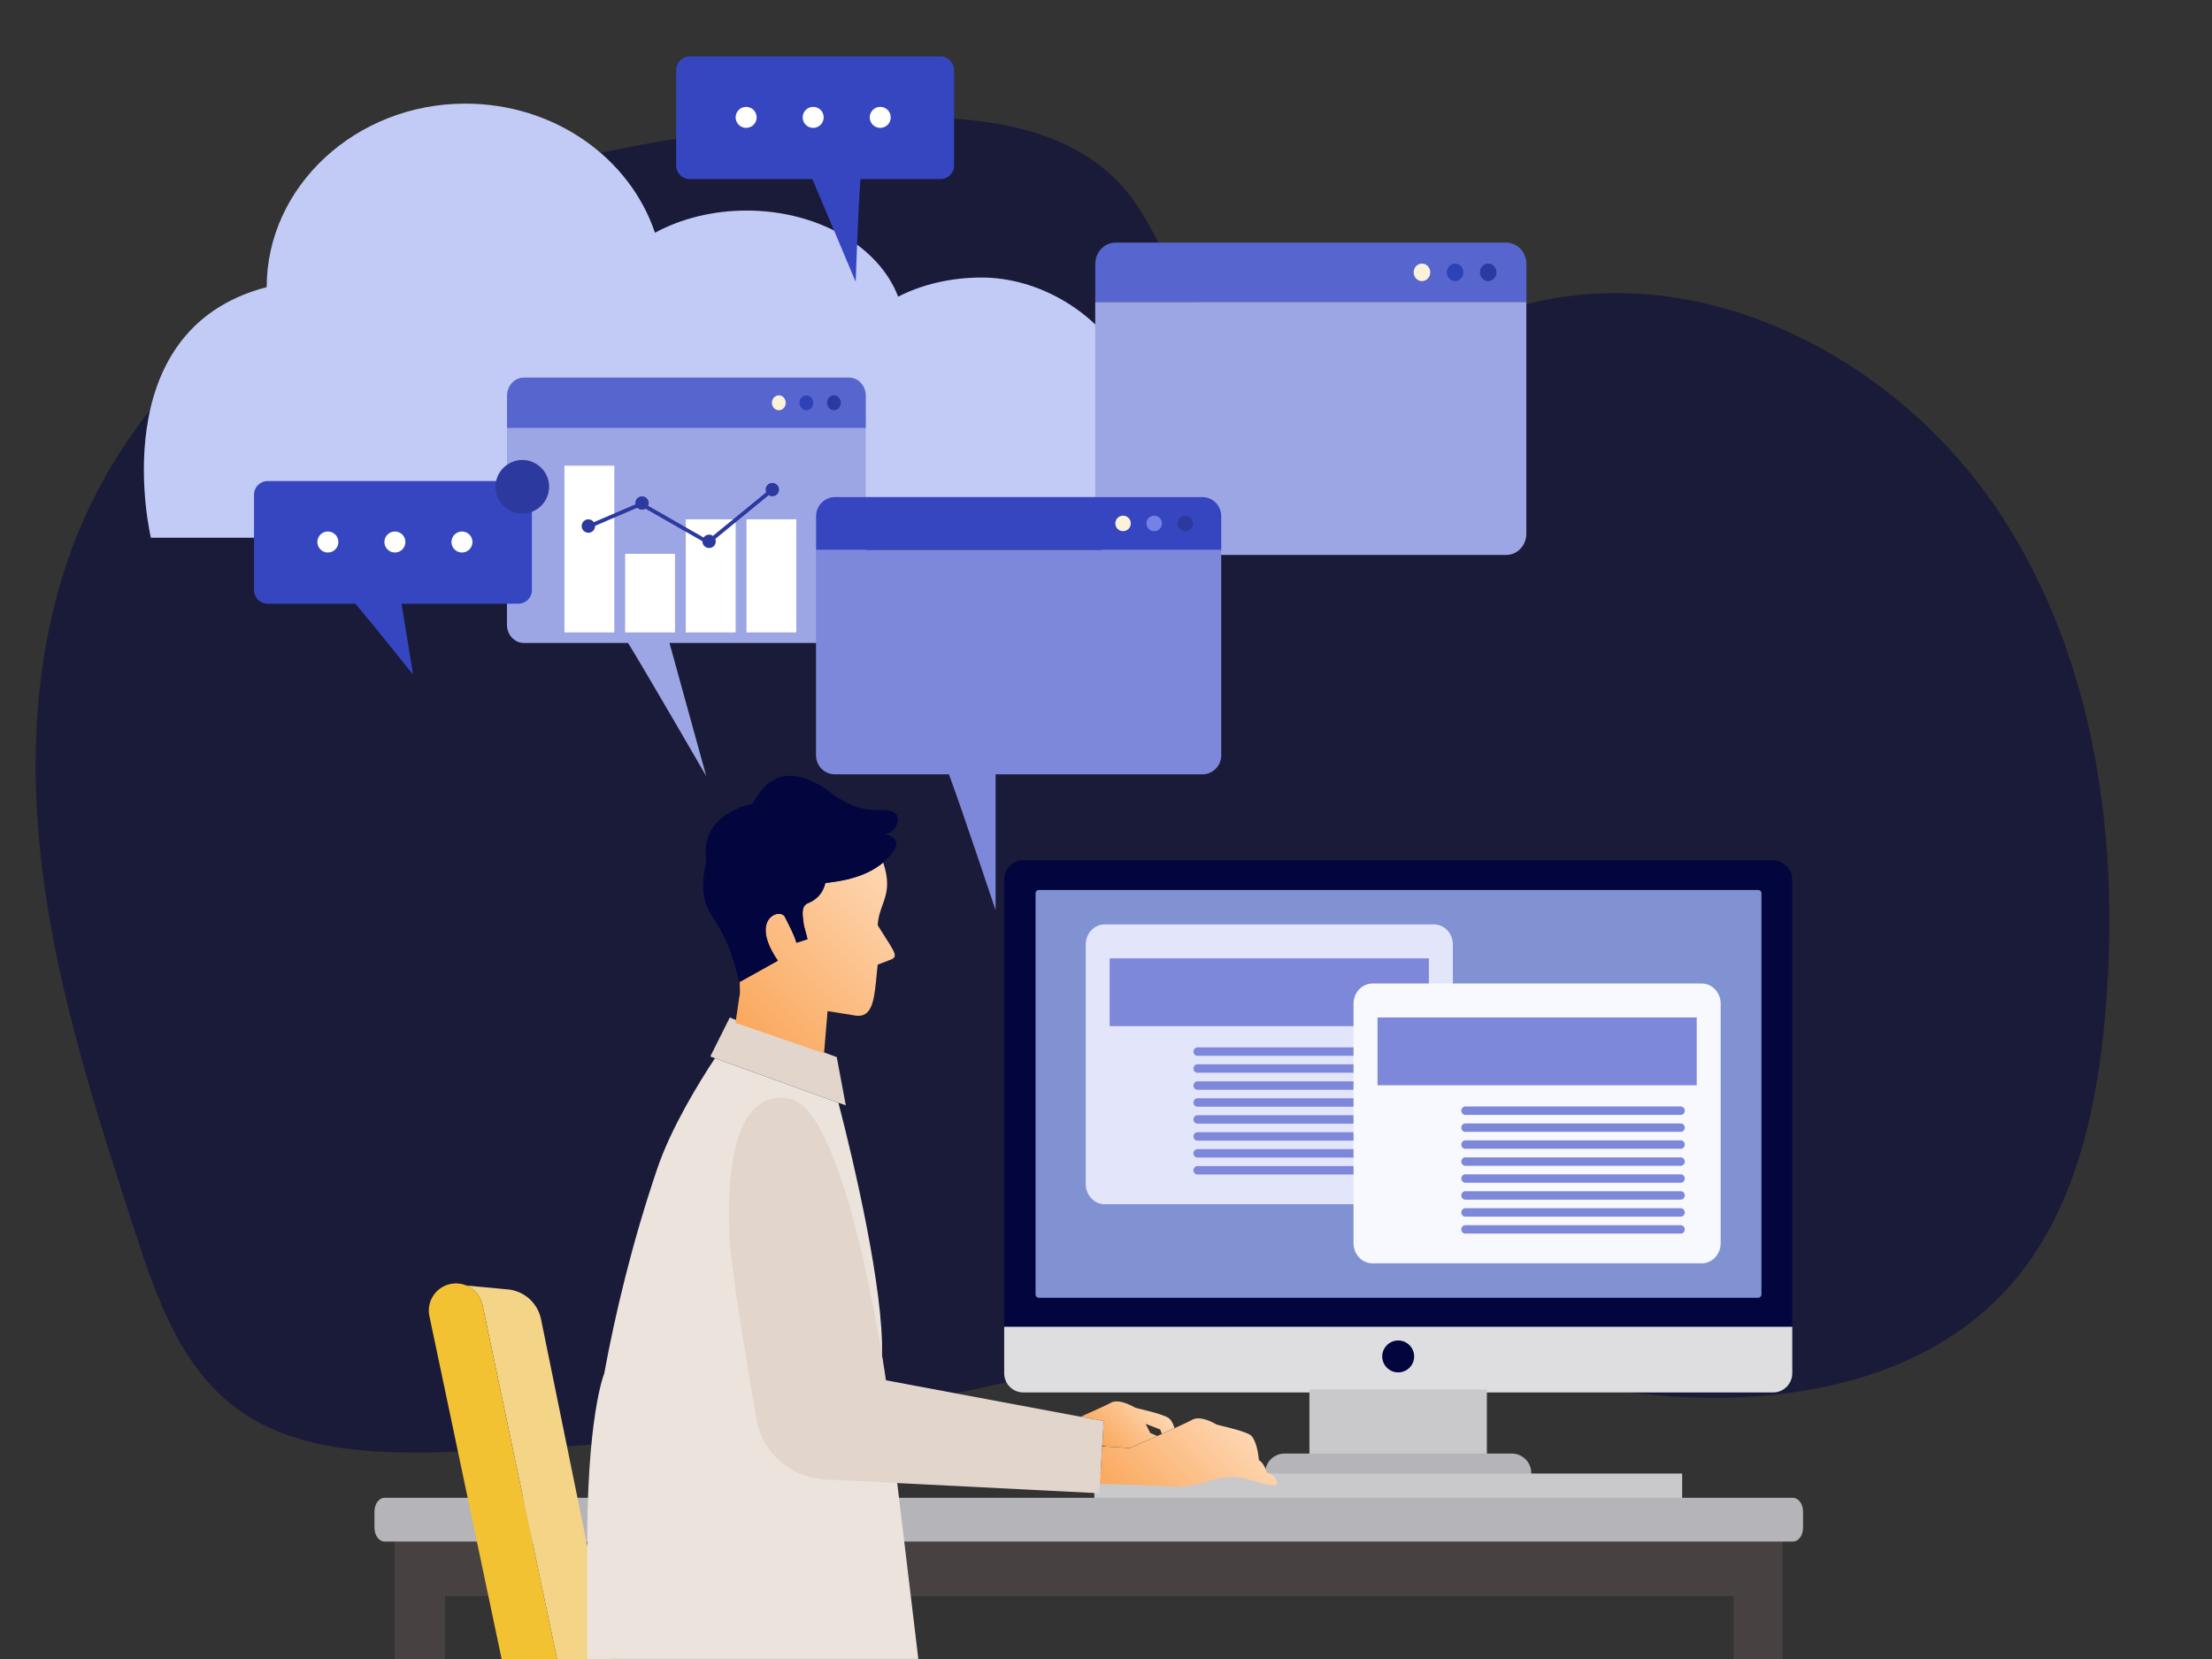
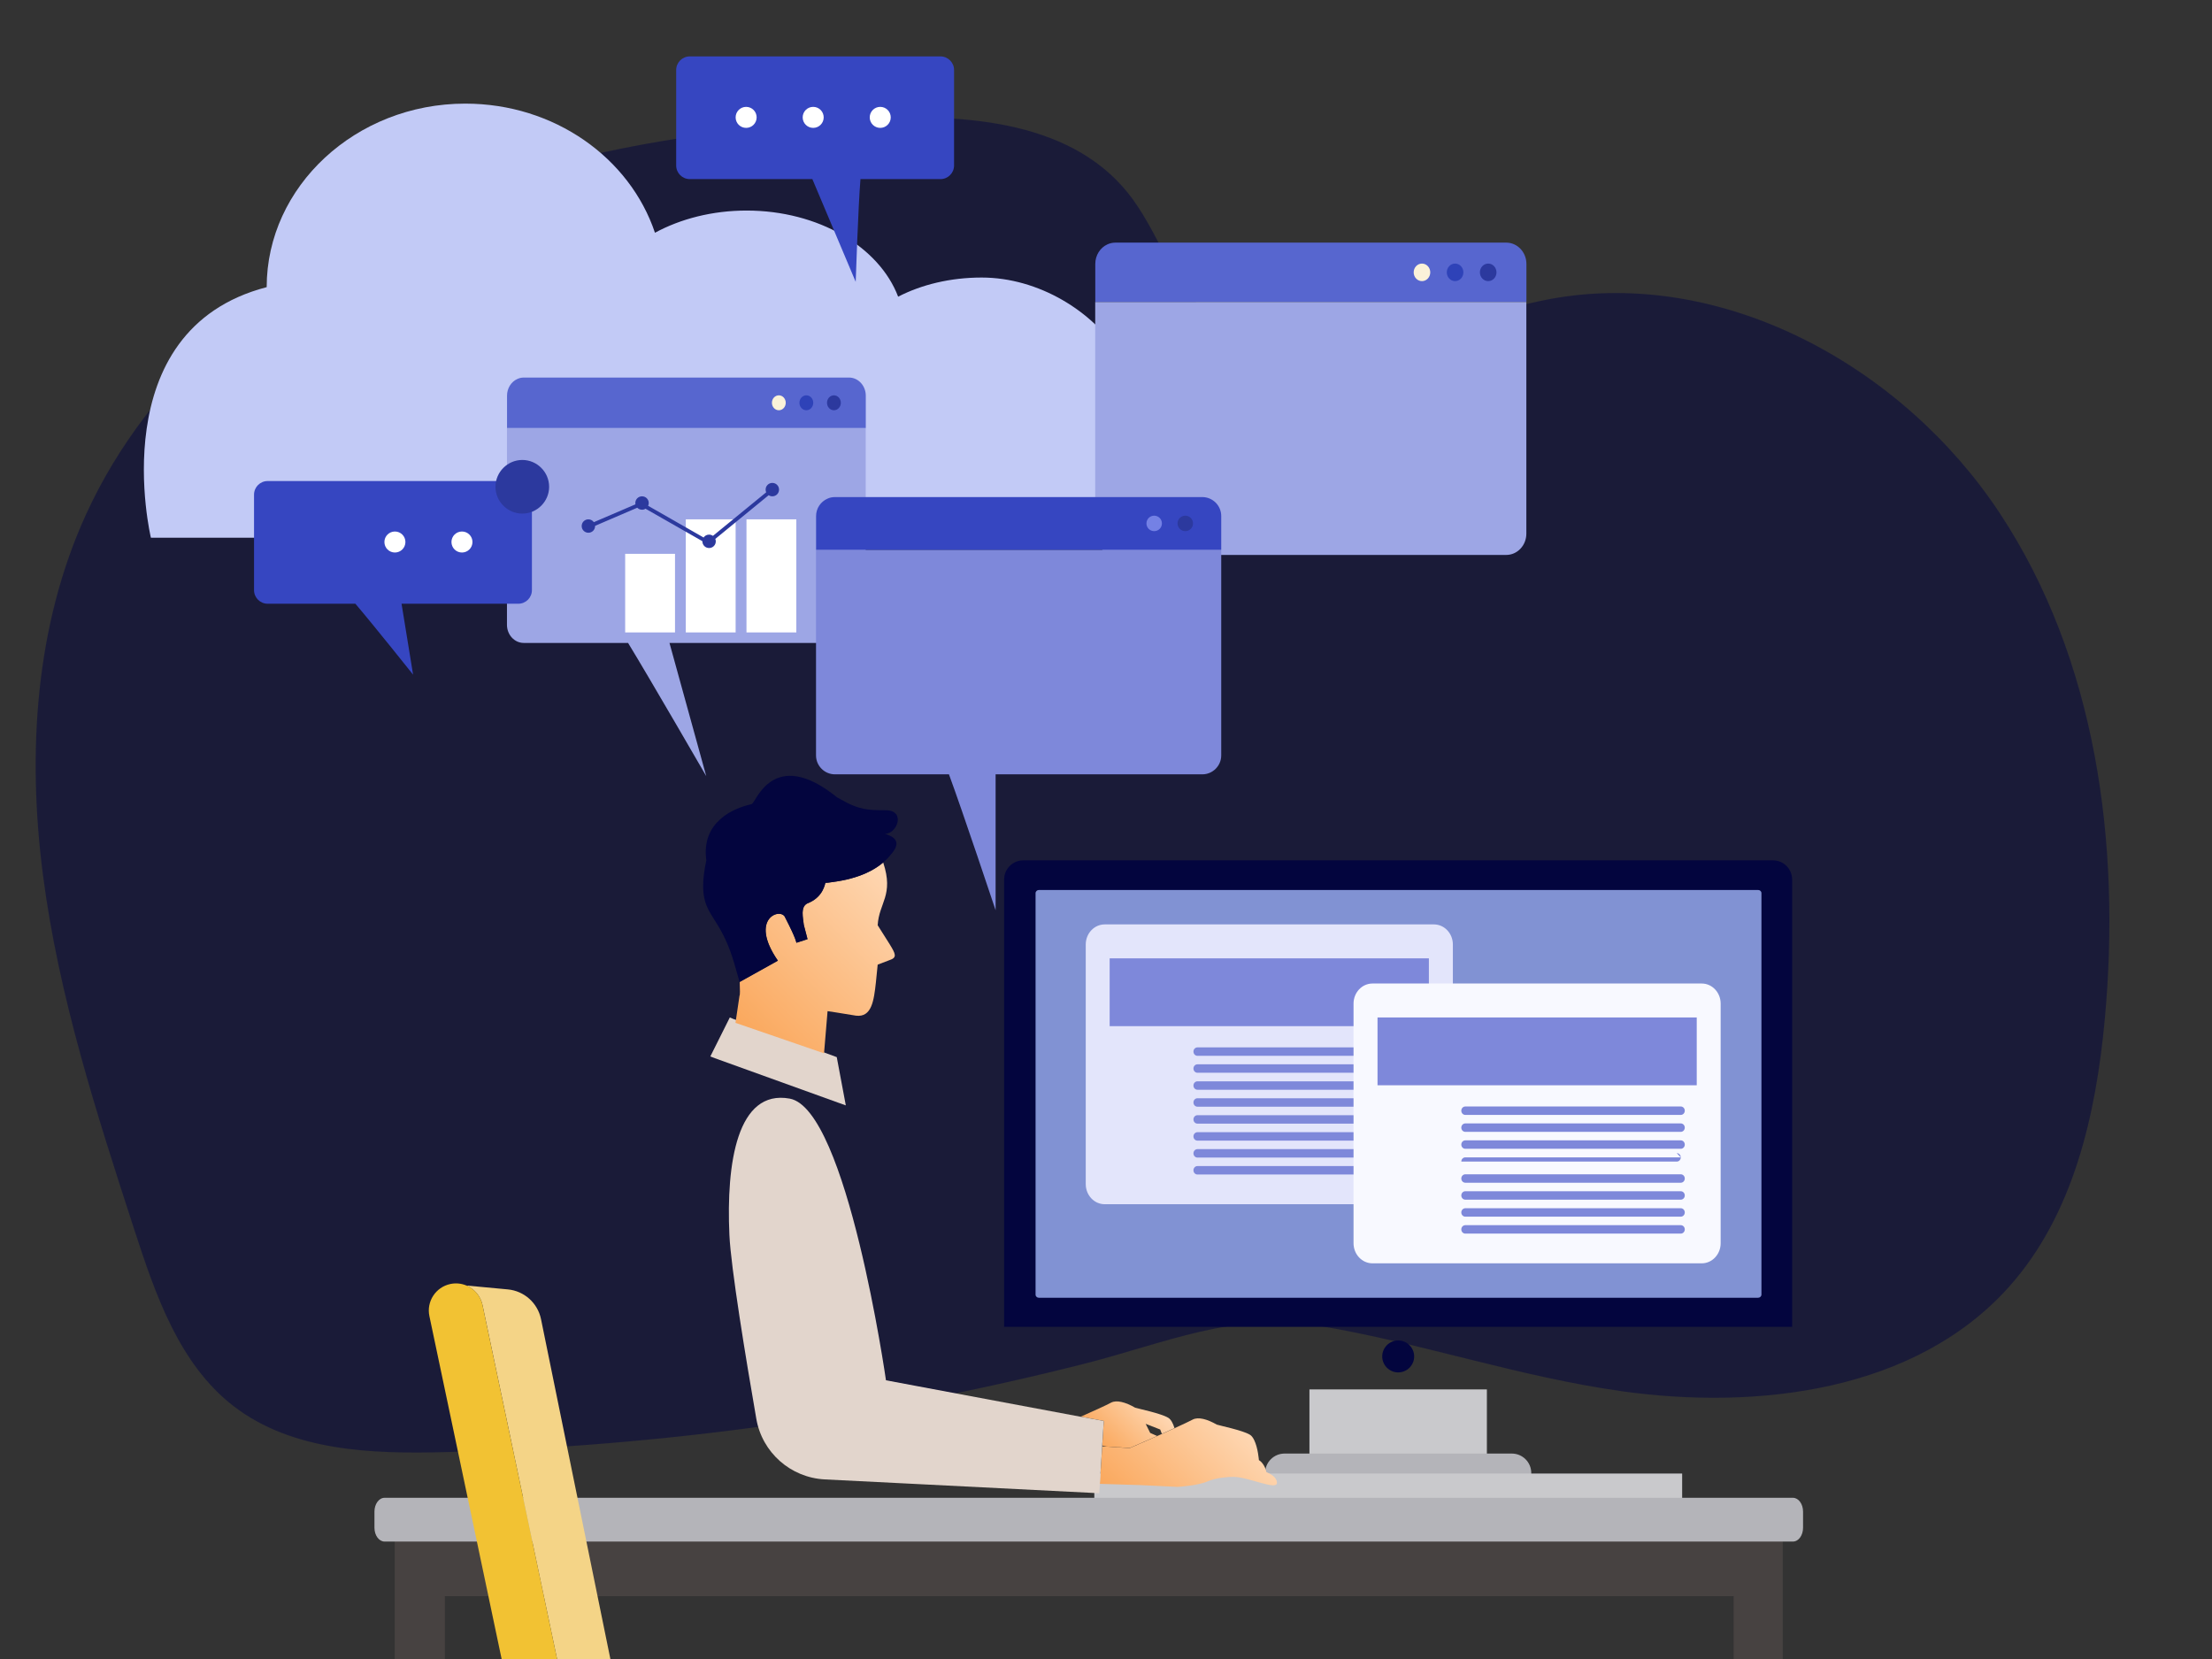
<svg xmlns="http://www.w3.org/2000/svg" xmlns:xlink="http://www.w3.org/1999/xlink" viewBox="0 0 320 240">
  <rect x="0" y="0" width="320" height="240" fill="#333333" stroke="none" />
  <defs>
    <style>.cls-1{fill:#5766cf;}.cls-2{fill:#c2caf6;}.cls-3{fill:#b4b4b9;}.cls-4,.cls-5{fill:#03053e;}.cls-6{fill:#2e42b8;}.cls-7{fill:#2c399e;}.cls-8{fill:#7481e5;}.cls-9{fill:#ede3dd;}.cls-10{fill:#8192d3;}.cls-11{fill:#e2d5cc;}.cls-12{fill:#e3e5fb;}.cls-13{fill:#fff;}.cls-14{fill:#fbf2d9;}.cls-15{fill:none;}.cls-16{fill:#f4d487;}.cls-17{clip-path:url(#clippath-1);}.cls-18{fill:#474241;}.cls-19{isolation:isolate;}.cls-20{fill:#7e88da;}.cls-21{fill:url(#GradientFill_32);}.cls-22{fill:url(#GradientFill_32-3);}.cls-23{fill:#c9c9cc;}.cls-24{fill:#f2c233;}.cls-5{mix-blend-mode:multiply;opacity:.5;}.cls-25{fill:#dedee0;}.cls-26{fill:#9da6e5;}.cls-27{fill:#3646c1;}.cls-28{clip-path:url(#clippath);}.cls-29{fill:url(#GradientFill_32-2);}.cls-30{fill:#f8f9ff;}</style>
    <clipPath id="clippath">
      <rect class="cls-15" x="145.27" y="124.46" width="114" height="91.45" />
    </clipPath>
    <clipPath id="clippath-1">
      <rect class="cls-15" x="145.27" y="124.46" width="114" height="91.45" />
    </clipPath>
    <linearGradient id="GradientFill_32" x1="159.63" y1="209.28" x2="166.42" y2="202.49" gradientUnits="userSpaceOnUse">
      <stop offset="0" stop-color="#faa85d" />
      <stop offset="1" stop-color="#fed7b3" />
    </linearGradient>
    <linearGradient id="GradientFill_32-2" x1="164.24" y1="219.78" x2="178.67" y2="205.35" xlink:href="#GradientFill_32" />
    <linearGradient id="GradientFill_32-3" x1="108.23" y1="149.81" x2="130.5" y2="127.54" xlink:href="#GradientFill_32" />
  </defs>
  <g class="cls-19">
    <g id="_レイヤー_2">
      <g id="_レイヤー_1-2">
        <g id="img_mean01">
          <path class="cls-5" d="M234.49,201.25c19.98,2.8,42.63-.03,56.1-15.04,9.35-10.42,12.63-24.91,13.91-38.86,2.32-25.28-1.22-51.96-15.22-73.14-14-21.18-39.91-35.51-64.89-30.98-8.69,1.58-16.89,5.27-25.58,6.89-8.68,1.63-18.6.77-24.88-5.44-4.75-4.7-6.6-11.61-10.79-16.81-8.69-10.76-24.62-11.48-38.43-10.62-22.04,1.37-44.29,4.53-64.55,13.32-20.26,8.78-38.51,23.73-47.7,43.81-7.38,16.13-8.53,34.57-6.25,52.17,2.27,17.6,7.78,34.59,13.26,51.47,3.05,9.37,6.48,19.32,14.27,25.36,8.47,6.57,20.06,6.98,30.78,6.69,31.03-.83,61.97-5.11,92.07-12.71,12.12-3.06,21.81-7.64,34.38-5.53,14.65,2.46,28.78,7.35,43.52,9.41Z" />
          <polygon class="cls-18" points="57.11 222.96 57.11 240 64.36 240 64.36 230.91 250.8 230.91 250.8 240 257.9 240 257.9 222.96 57.11 222.96" />
          <path class="cls-3" d="M259.38,216.68H55.63c-.81,0-1.46.9-1.46,2v2.33c0,1.11.66,2,1.46,2h203.75c.81,0,1.46-.9,1.46-2v-2.33c0-1.11-.66-2-1.46-2Z" />
          <g id="PC">
            <g class="cls-28">
              <g class="cls-17">
                <path class="cls-4" d="M256.49,124.46h-108.45c-1.53,0-2.78,1.24-2.78,2.78v64.71h114v-64.71c0-1.53-1.24-2.78-2.78-2.78" />
                <path class="cls-13" d="M254.04,128.83h-103.55c-.26,0-.46.21-.46.46v57.81c0,.26.21.46.46.46h103.55c.26,0,.46-.21.46-.46v-57.81c0-.26-.21-.46-.46-.46" />
-                 <path class="cls-25" d="M145.27,191.94v6.72c0,1.53,1.24,2.78,2.78,2.78h108.45c1.53,0,2.78-1.24,2.78-2.78v-6.72h-114Z" />
                <path class="cls-4" d="M204.58,196.23c0,1.28-1.04,2.31-2.31,2.31s-2.31-1.04-2.31-2.31,1.04-2.31,2.31-2.31,2.31,1.04,2.31,2.31" />
                <rect class="cls-23" x="189.43" y="201" width="25.67" height="9.62" />
                <path class="cls-3" d="M221.52,215.9h-38.5v-2.81c0-1.55,1.26-2.81,2.81-2.81h32.88c1.55,0,2.81,1.26,2.81,2.81v2.81Z" />
              </g>
            </g>
          </g>
          <path class="cls-10" d="M254.34,128.75h-104.05c-.26,0-.48.21-.48.46v58.07c0,.26.21.46.48.46h104.05c.26,0,.48-.21.48-.46v-58.07c0-.26-.21-.46-.48-.46Z" />
          <rect class="cls-23" x="158.31" y="213.17" width="85.04" height="3.53" />
          <path class="cls-16" d="M69.8,188.78l10.79,51.22h7.71l-10.03-49.15c-.48-2.35-2.43-4.1-4.82-4.32l-6-.56c1.16.48,2.07,1.5,2.35,2.82Z" />
          <path class="cls-24" d="M69.8,188.78c-.28-1.32-1.19-2.34-2.35-2.82-.7-.29-1.5-.38-2.3-.21-2.12.45-3.48,2.53-3.03,4.65l10.45,49.6h8.02l-10.79-51.22Z" />
          <path class="cls-21" d="M159.45,209.11c.11.03.31.09.58.15l3.4.22s.24-.1.61-.27c.34-.15.79-.35,1.33-.58.6-.26,1.3-.57,2.02-.89l-1-.45-.65-1.31,2.1.82.24.63c.63-.28,1.25-.56,1.83-.83-.2-.65-.49-1.25-.91-1.5-1.09-.65-4.36-1.31-4.79-1.46h0c-1.35-.78-2.68-1.16-3.49-.72-.62.34-2.48,1.19-4.36,2.02l3.32.62-.22,3.53Z" />
          <path class="cls-29" d="M183.2,212.95c-.13-.76-.65-1.49-1.08-1.72,0,0-.13-1.77-.68-2.89-.17-.35-.37-.64-.63-.79-1.09-.65-4.36-1.31-4.79-1.46h0c-1.35-.78-2.68-1.16-3.49-.72-.43.23-1.43.7-2.63,1.25-.58.26-1.21.55-1.83.83-.23.1-.46.2-.68.3-.72.32-1.41.63-2.02.89-.53.24-.99.43-1.33.58-.38.17-.61.27-.61.27l-3.4-.22-.58-.04-.19,3.03-.15,2.4,5.85.18,5.38.26s2.91-.16,4.37-.8c1.24-.54,2.99-.65,3.7-.65,2.18,0,6.32,2.02,6.32.87,0-.68-.64-1.18-1.53-1.56Z" />
-           <path class="cls-9" d="M132.85,240c-1.72-14.3-5.26-43.81-5.26-43.86.31-9.45-4.15-28.37-6.3-36.61l-17.86-6.44h0c-2.27,3.44-6.29,9.96-8.3,15.84-3.66,10.72-6.13,21.13-7.72,29.77,0,0-2.62,6.26-2.46,26.56v14.73h47.89Z" />
          <path class="cls-11" d="M156.36,204.96l-23.71-4.44-3.04-.57-1.44-.27s-5.62-39.24-13.93-40.75c-7.59-1.38-9.2,9.33-8.72,19.73.21,4.7,2.37,17.83,3.89,26.58.84,4.89,4.97,8.53,9.92,8.78l13.54.68,26.15,1.32.09-1.38.15-2.4.19-3.03v-.11s.23-3.53.23-3.53l-3.32-.62Z" />
          <polygon class="cls-11" points="121.05 152.93 106.07 147.4 105.58 147.19 102.76 152.83 103.43 153.09 103.43 153.09 121.29 159.53 122.36 159.91 121.05 152.93" />
          <path class="cls-22" d="M119.41,127.73c-.05.21-.12.46-.23.72-.05.13-.12.27-.19.4-.04.07-.08.14-.12.21-.39.62-1.02,1.24-2.05,1.63-.54.26-.69.78-.7,1.37,0,.29.03.6.06.9.02.15.04.3.06.44.02.14.04.28.05.4l.54,2.07-1.61.52s0-.52-1.61-3.63c-.54-1.55-5.37,0-1.07,6.22l-5.53,3.08h0c.04,1.14.06,1.88-.03,1.99l-.58,3.92,12.81,4.41.51-6.1s1.81.26,4.1.65c2.3.29,2.6-2.2,2.89-4.79l.26-2.59,1.73-.66c1.12-.37.86-.89,0-2.3l-1.73-2.74c.19-3.3,2.37-4.32.8-9.07-1.12.95-3.25,2.3-7.41,2.83-.36.08-.67.12-.93.1Z" />
          <path class="cls-4" d="M128.03,120.63c1.75,0,3.07-3.42.07-3.42-2.32,0-3.76,0-6.44-1.55-.18-.11-.37-.21-.55-.3-9.31-7.54-11.82.92-12.34.92h.03s-.07.04-.1.06c-2.56.56-7.29,2.54-6.52,8.11-1.21,5.78.17,6.92,1.75,9.55,1.22,2.03,1.88,3.97,2.28,5.33l.78,2.72h0s5.53-3.08,5.53-3.08c-4.3-6.22.54-7.77,1.07-6.22,1.61,3.11,1.61,3.63,1.61,3.63l1.61-.52-.54-2.07c-.01-.13-.03-.26-.05-.4-.02-.14-.04-.29-.06-.44-.04-.3-.07-.61-.06-.9,0-.07,0-.15.01-.22.04-.5.22-.93.69-1.15,1.02-.4,1.66-1.02,2.05-1.63.04-.07.08-.14.12-.21.08-.14.14-.27.19-.4.11-.26.18-.51.23-.72.32-.03.63-.06.93-.1,4.16-.53,6.28-1.88,7.41-2.83.31-.26.54-.49.72-.67.69-.81,2.62-2.62-.44-3.49Z" />
          <rect class="cls-15" width="320" height="240" />
          <path class="cls-2" d="M161.98,51.23c-3.83-6.18-11.72-11.08-19.97-11.08-4.53,0-8.71,1.03-12.08,2.77-2.73-7.2-11.51-12.46-21.92-12.46-4.95,0-9.53,1.19-13.26,3.21-3.63-10.82-14.54-18.68-27.44-18.68-15.86,0-28.73,12.01-28.73,26.55-23.96,6.23-16.75,36.25-16.75,36.25h146.59s0-16.16-6.44-26.55Z" />
          <path class="cls-26" d="M73.34,61.91v28.48c0,1.44,1.09,2.62,2.42,2.62h15.1c3.13,5.12,11.31,19.27,11.31,19.27l-5.32-19.27h25.97c1.34,0,2.42-1.17,2.42-2.62v-28.48h-51.9Z" />
          <path class="cls-1" d="M122.82,54.62h-47.05c-.33,0-.64.07-.94.21-.9.41-1.48,1.36-1.48,2.41v4.68h51.9v-4.68c0-1.44-1.09-2.62-2.42-2.62Z" />
          <ellipse class="cls-14" cx="112.67" cy="58.27" rx="1" ry="1.08" />
          <ellipse class="cls-6" cx="116.65" cy="58.27" rx="1" ry="1.08" />
          <ellipse class="cls-7" cx="120.64" cy="58.27" rx="1" ry="1.08" />
-           <rect class="cls-13" x="81.66" y="67.37" width="7.21" height="24.12" />
          <rect class="cls-13" x="90.44" y="80.12" width="7.21" height="11.37" />
          <rect class="cls-13" x="99.21" y="75.13" width="7.21" height="16.36" />
          <rect class="cls-13" x="107.99" y="75.13" width="7.21" height="16.36" />
          <path class="cls-7" d="M111.73,69.86c-.54,0-.97.43-.97.97,0,.14.03.27.08.39l-7.7,6.3c-.16-.11-.35-.18-.56-.18-.33,0-.62.16-.79.42l-8.03-4.59c.06-.12.09-.26.09-.4,0-.54-.43-.97-.97-.97s-.97.43-.97.97c0,.06,0,.13.02.19l-6.02,2.58c-.18-.25-.46-.41-.79-.41-.54,0-.97.43-.97.97s.43.97.97.97.97-.43.97-.97c0-.01,0-.02,0-.03l6.1-2.62c.18.18.42.29.69.29.19,0,.36-.05.5-.15l8.23,4.7s0,.01,0,.02c0,.54.43.97.97.97s.97-.43.97-.97c0-.13-.03-.24-.07-.35l7.72-6.32c.15.1.33.16.53.16.54,0,.97-.43.97-.97s-.43-.97-.97-.97Z" />
          <path class="cls-1" d="M217.91,35.1h-56.55c-.39,0-.77.08-1.13.24-1.08.48-1.78,1.6-1.78,2.84v5.5h62.37v-5.5c0-1.7-1.31-3.08-2.91-3.08Z" />
          <path class="cls-14" d="M206.91,39.4c0,.7-.54,1.27-1.2,1.27s-1.2-.57-1.2-1.27.54-1.27,1.2-1.27,1.2.57,1.2,1.27Z" />
          <path class="cls-6" d="M211.7,39.4c0,.7-.54,1.27-1.2,1.27s-1.2-.57-1.2-1.27.54-1.27,1.2-1.27,1.2.57,1.2,1.27Z" />
          <path class="cls-7" d="M216.49,39.4c0,.7-.54,1.27-1.2,1.27s-1.2-.57-1.2-1.27.54-1.27,1.2-1.27,1.2.57,1.2,1.27Z" />
          <path class="cls-26" d="M158.44,43.69v33.51c0,1.7,1.31,3.08,2.91,3.08h56.55c1.61,0,2.91-1.38,2.91-3.08v-33.51h-62.37Z" />
          <path class="cls-20" d="M118.05,79.53v29.75c0,1.51,1.23,2.74,2.74,2.74h16.49c1.95,5.27,6.75,19.66,6.75,19.66v-19.66h29.9c1.51,0,2.74-1.23,2.74-2.74v-29.75h-58.61Z" />
          <path class="cls-27" d="M173.93,71.91h-53.14c-.37,0-.73.07-1.06.22-1.01.43-1.67,1.42-1.67,2.52v4.89h58.61v-4.89c0-1.51-1.23-2.74-2.74-2.74Z" />
-           <path class="cls-14" d="M163.59,75.72c0,.62-.5,1.12-1.12,1.12s-1.12-.5-1.12-1.12.5-1.12,1.12-1.12,1.12.5,1.12,1.12Z" />
          <path class="cls-8" d="M168.09,75.72c0,.62-.5,1.12-1.12,1.12s-1.12-.5-1.12-1.12.5-1.12,1.12-1.12,1.12.5,1.12,1.12Z" />
          <circle class="cls-7" cx="171.47" cy="75.72" r="1.12" />
          <path class="cls-27" d="M74.98,69.59h-36.26c-1.09,0-1.97.88-1.97,1.97v13.81c0,1.09.88,1.97,1.97,1.97h12.69c2.67,3.13,8.35,10.26,8.35,10.26l-1.67-10.26h16.89c1.09,0,1.97-.88,1.97-1.97v-13.81c0-1.09-.88-1.97-1.97-1.97Z" />
-           <path class="cls-13" d="M48.95,78.41c0,.84-.68,1.52-1.52,1.52s-1.52-.68-1.52-1.52.68-1.52,1.52-1.52,1.52.68,1.52,1.52Z" />
          <path class="cls-13" d="M58.65,78.41c0,.84-.68,1.52-1.52,1.52s-1.52-.68-1.52-1.52.68-1.52,1.52-1.52,1.52.68,1.52,1.52Z" />
          <path class="cls-13" d="M68.35,78.41c0,.84-.68,1.52-1.52,1.52s-1.52-.68-1.52-1.52.68-1.52,1.52-1.52,1.52.68,1.52,1.52Z" />
          <path class="cls-7" d="M75.56,66.54c-2.13,0-3.88,1.75-3.88,3.88s1.75,3.88,3.88,3.88,3.88-1.75,3.88-3.88-1.75-3.88-3.88-3.88Z" />
          <path class="cls-27" d="M136.05,8.16h-36.26c-1.09,0-1.97.88-1.97,1.97v13.81c0,1.09.88,1.97,1.97,1.97h17.73l6.27,14.86s.36-10.87.69-14.86h11.57c1.09,0,1.97-.88,1.97-1.97v-13.81c0-1.09-.88-1.97-1.97-1.97Z" />
          <path class="cls-13" d="M125.82,16.98c0,.84.68,1.52,1.52,1.52s1.52-.68,1.52-1.52-.68-1.52-1.52-1.52-1.52.68-1.52,1.52Z" />
          <path class="cls-13" d="M116.12,16.98c0,.84.68,1.52,1.52,1.52s1.52-.68,1.52-1.52-.68-1.52-1.52-1.52-1.52.68-1.52,1.52Z" />
          <path class="cls-13" d="M106.42,16.98c0,.84.68,1.52,1.52,1.52s1.52-.68,1.52-1.52-.68-1.52-1.52-1.52-1.52.68-1.52,1.52Z" />
          <path class="cls-12" d="M207.44,133.73h-47.63c-1.51,0-2.74,1.3-2.74,2.91v34.66c0,1.61,1.23,2.91,2.74,2.91h47.63c1.51,0,2.74-1.3,2.74-2.91v-34.66c0-1.61-1.23-2.91-2.74-2.91Z" />
          <rect class="cls-20" x="160.53" y="138.64" width="46.18" height="9.81" />
          <path class="cls-20" d="M204.4,151.52h-31.17c-.32,0-.58.27-.58.61s.26.61.58.61h31.17c.32,0,.58-.27.58-.61s-.26-.61-.58-.61Z" />
          <path class="cls-20" d="M204.4,153.97h-31.17c-.32,0-.58.27-.58.61s.26.61.58.61h31.17c.32,0,.58-.27.58-.61s-.26-.61-.58-.61Z" />
          <path class="cls-20" d="M204.4,156.43h-31.17c-.32,0-.58.27-.58.61s.26.61.58.61h31.17c.32,0,.58-.27.58-.61s-.26-.61-.58-.61Z" />
          <path class="cls-20" d="M204.4,158.88h-31.17c-.32,0-.58.27-.58.61s.26.61.58.61h31.17c.32,0,.58-.27.58-.61s-.26-.61-.58-.61Z" />
          <path class="cls-20" d="M204.4,161.33h-31.17c-.32,0-.58.27-.58.61s.26.61.58.61h31.17c.32,0,.58-.27.58-.61s-.26-.61-.58-.61Z" />
          <path class="cls-20" d="M204.4,163.79h-31.17c-.32,0-.58.27-.58.61s.26.61.58.61h31.17c.32,0,.58-.27.58-.61s-.26-.61-.58-.61Z" />
          <path class="cls-20" d="M204.4,166.24h-31.17c-.32,0-.58.27-.58.61s.26.61.58.61h31.17c.32,0,.58-.27.58-.61s-.26-.61-.58-.61Z" />
          <path class="cls-20" d="M204.4,168.69h-31.17c-.32,0-.58.27-.58.61s.26.61.58.61h31.17c.32,0,.58-.27.58-.61s-.26-.61-.58-.61Z" />
          <path class="cls-30" d="M246.18,142.28h-47.63c-1.51,0-2.74,1.3-2.74,2.91v34.66c0,1.61,1.23,2.91,2.74,2.91h47.63c1.51,0,2.74-1.3,2.74-2.91v-34.66c0-1.61-1.23-2.91-2.74-2.91Z" />
          <rect class="cls-20" x="199.28" y="147.19" width="46.18" height="9.81" />
          <path class="cls-20" d="M243.15,160.07h-31.17c-.32,0-.58.27-.58.61s.26.61.58.61h31.17c.32,0,.58-.27.58-.61s-.26-.61-.58-.61Z" />
          <path class="cls-20" d="M243.15,162.52h-31.17c-.32,0-.58.27-.58.61s.26.61.58.61h31.17c.32,0,.58-.27.58-.61s-.26-.61-.58-.61Z" />
          <path class="cls-20" d="M243.15,164.97h-31.17c-.32,0-.58.27-.58.61s.26.61.58.61h31.17c.32,0,.58-.27.58-.61s-.26-.61-.58-.61Z" />
-           <path class="cls-20" d="M243.15,167.43h-31.17c-.32,0-.58.27-.58.61s.26.61.58.61h31.17c.32,0,.58-.27.58-.61s-.26-.61-.58-.61Z" />
+           <path class="cls-20" d="M243.15,167.43h-31.17c-.32,0-.58.27-.58.61h31.17c.32,0,.58-.27.58-.61s-.26-.61-.58-.61Z" />
          <path class="cls-20" d="M243.15,169.88h-31.17c-.32,0-.58.27-.58.61s.26.61.58.61h31.17c.32,0,.58-.27.58-.61s-.26-.61-.58-.61Z" />
          <path class="cls-20" d="M243.15,172.33h-31.17c-.32,0-.58.27-.58.61s.26.61.58.61h31.17c.32,0,.58-.27.58-.61s-.26-.61-.58-.61Z" />
          <path class="cls-20" d="M243.15,174.79h-31.17c-.32,0-.58.27-.58.61s.26.61.58.61h31.17c.32,0,.58-.27.58-.61s-.26-.61-.58-.61Z" />
          <path class="cls-20" d="M243.15,177.24h-31.17c-.32,0-.58.27-.58.61s.26.61.58.61h31.17c.32,0,.58-.27.58-.61s-.26-.61-.58-.61Z" />
        </g>
      </g>
    </g>
  </g>
</svg>